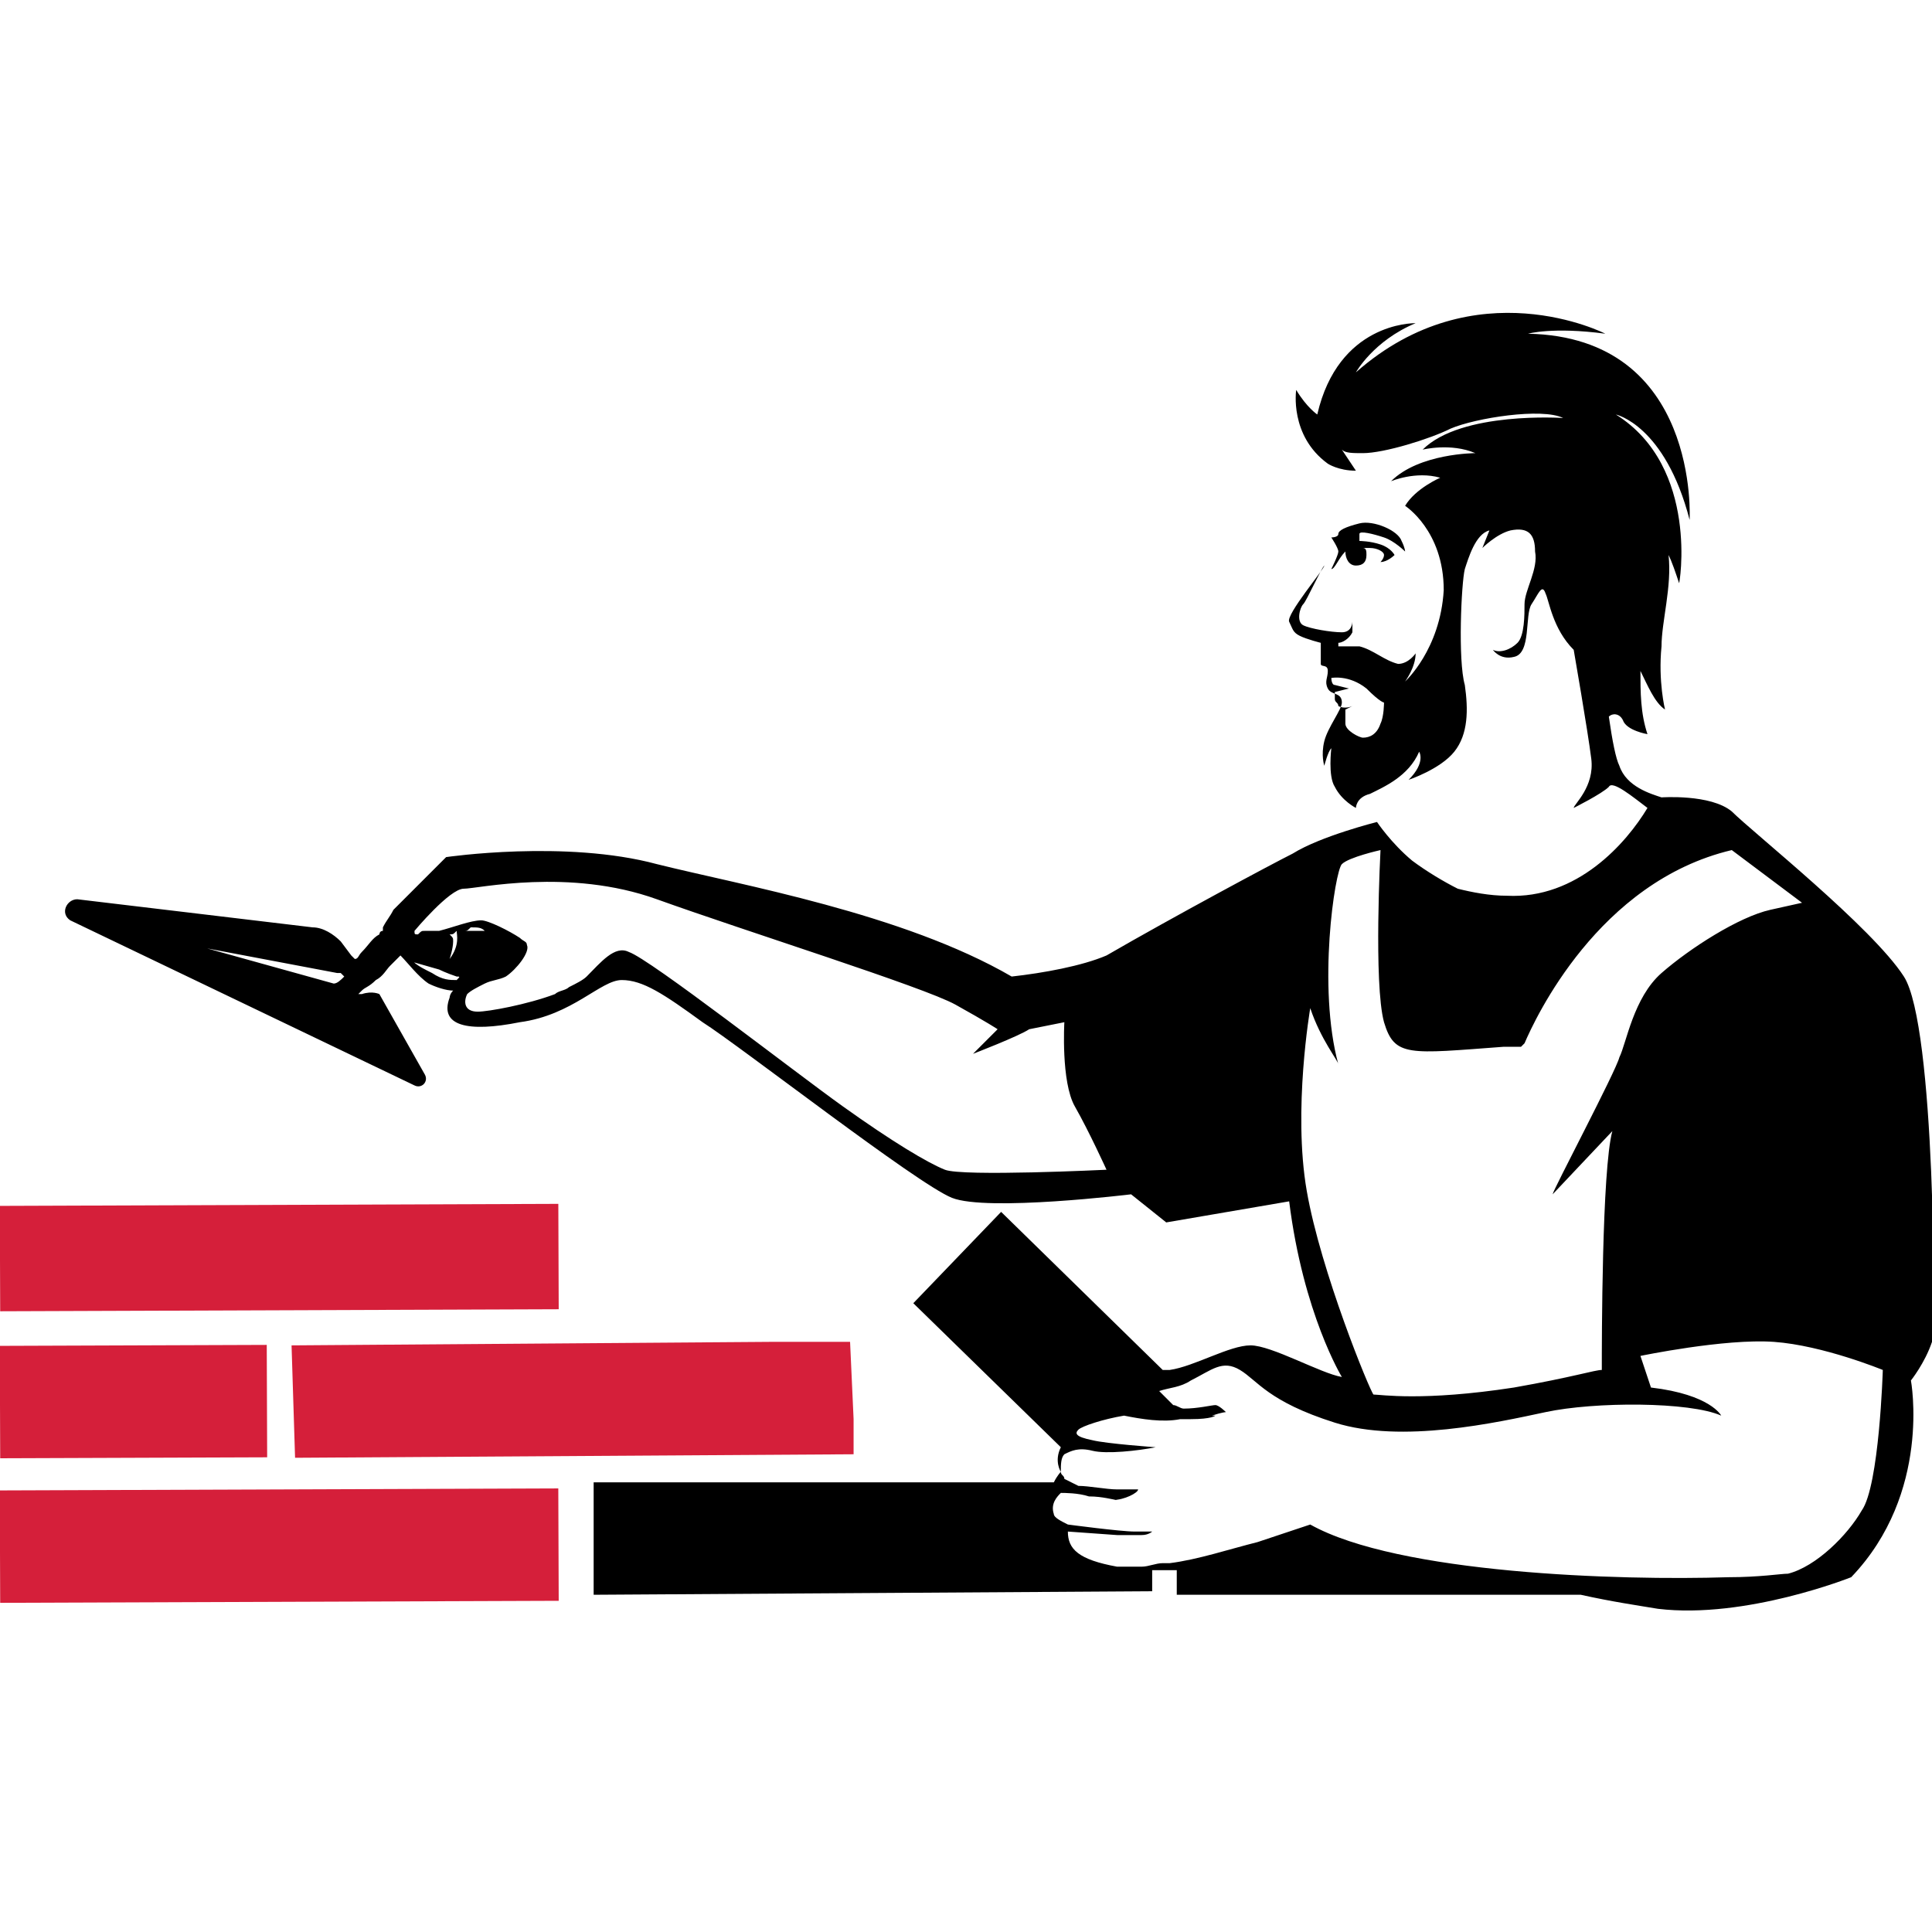
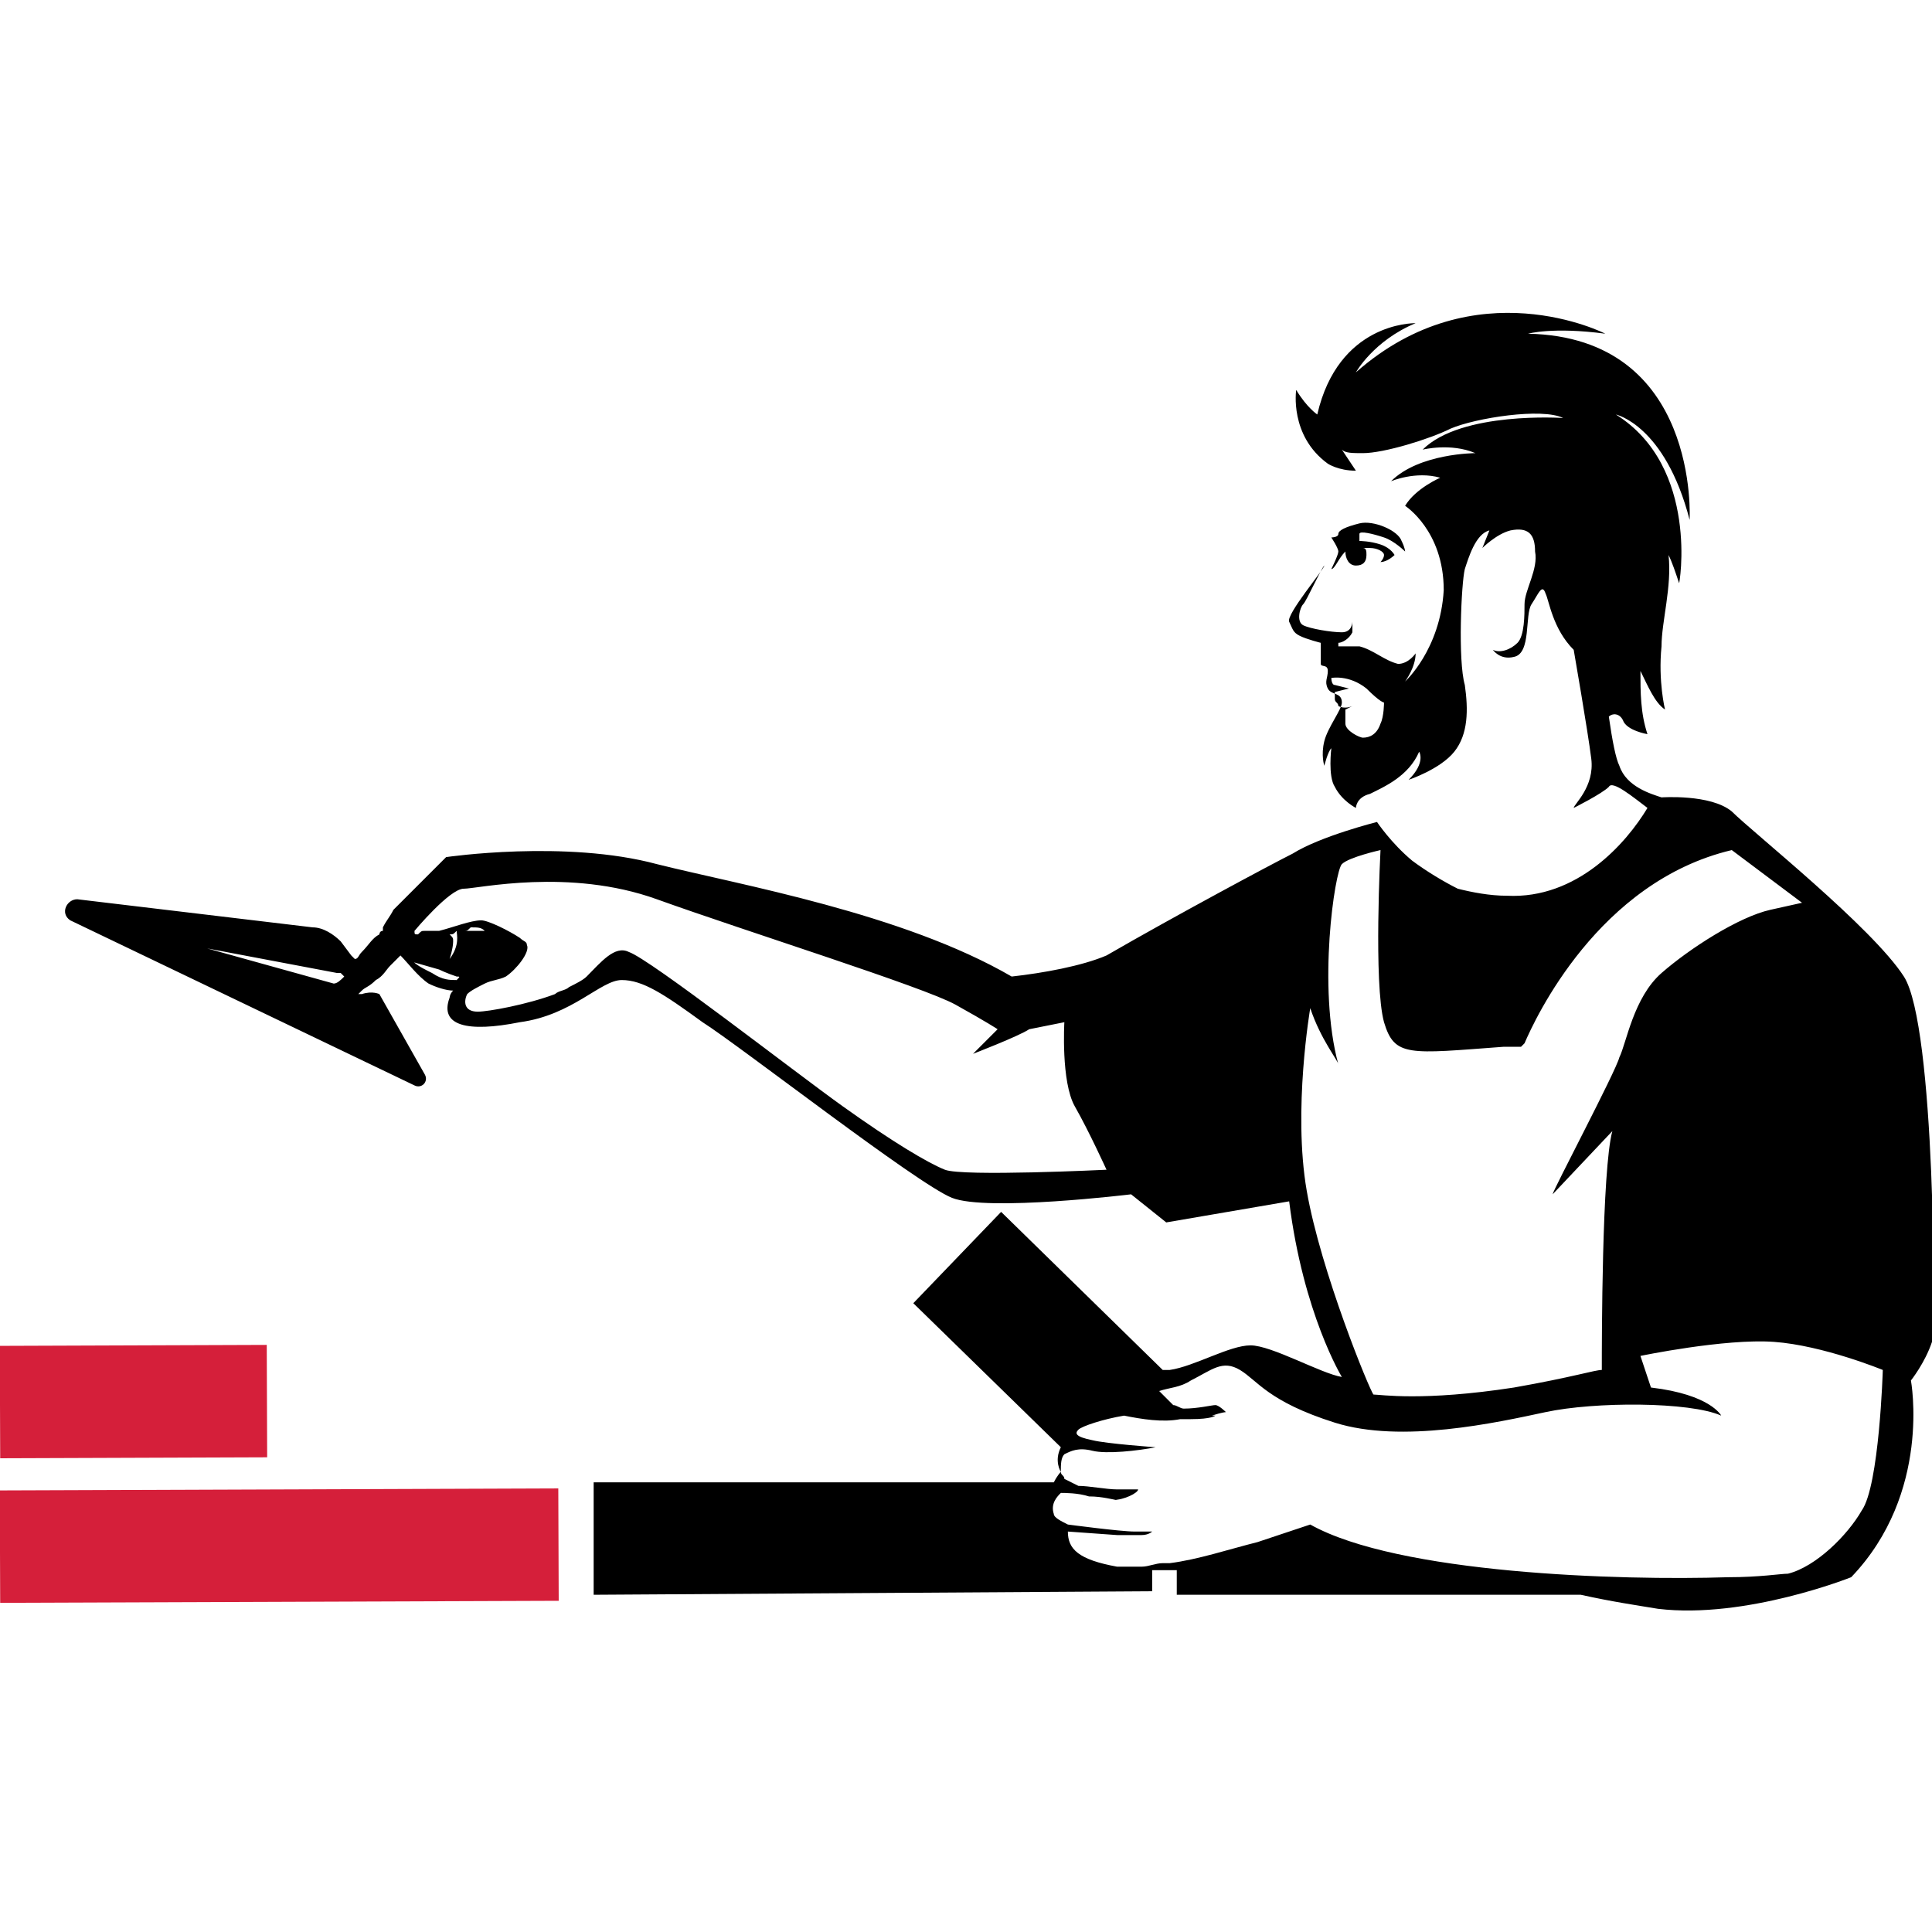
<svg xmlns="http://www.w3.org/2000/svg" version="1.1" id="Layer_1" x="0px" y="0px" viewBox="0 0 55 55" style="enable-background:new 0 0 55 55;" xml:space="preserve">
  <style type="text/css">
	.st0{fill:#D51F3A;}
</style>
  <g id="XMLID_4_">
    <g>
      <rect id="XMLID_54_" x="0" y="42.4" transform="matrix(1 -3.624154e-03 3.624154e-03 1 -0.16 2.922026e-02)" class="st0" width="15.9" height="3.2" />
      <rect id="XMLID_87_" x="0" y="38.3" transform="matrix(1 -3.628792e-03 3.628792e-03 1 -0.145 1.406896e-02)" class="st0" width="7.6" height="3.2" />
-       <rect id="XMLID_130_" x="0" y="34.3" transform="matrix(1 -3.626575e-03 3.626575e-03 1 -0.13 2.907794e-02)" class="st0" width="15.9" height="3" />
-       <polygon id="XMLID_179_" class="st0" points="24.3,41.4 24.3,41.3 24.3,40.4 24.2,38.2 22.8,38.2 21.9,38.2 8.3,38.3 8.4,41.5       " />
-       <path id="XMLID_182_" d="M54.2,27.8c-0.9-1.4-4.3-4.1-4.9-4.7c-0.6-0.5-2-0.4-2-0.4c-0.3-0.1-1-0.3-1.2-0.9    c-0.1-0.2-0.2-0.7-0.3-1.4c0.1-0.1,0.3-0.1,0.4,0.1c0.1,0.3,0.7,0.4,0.7,0.4c-0.2-0.6-0.2-1.2-0.2-1.8c0.2,0.4,0.4,0.9,0.7,1.1    c0,0-0.2-0.8-0.1-1.8c0-0.7,0.3-1.7,0.2-2.6c0.1,0.2,0.2,0.5,0.3,0.8c0,0.1,0.6-3.3-1.8-4.8c0,0,1.4,0.3,2.1,3    c0,0,0.3-5.2-4.6-5.3c0,0,0.7-0.2,2.2,0c0,0-3.7-1.9-7.1,1.1c0,0,0.5-0.9,1.7-1.4c-0.1,0-2.2,0-2.8,2.6c0,0-0.3-0.2-0.6-0.7    c0,0-0.2,1.3,0.9,2.1c0,0,0.3,0.2,0.8,0.2c0,0-0.2-0.3-0.4-0.6c0.1,0.1,0.3,0.1,0.6,0.1c0.6,0,1.9-0.4,2.5-0.7    c0.7-0.3,2.6-0.6,3.2-0.3c0,0-2.9-0.2-4,0.9c0,0,0.8-0.2,1.5,0.1c0,0-1.6,0-2.4,0.8c0,0,0.7-0.3,1.4-0.1c0,0-0.7,0.3-1,0.8    c0,0,1.1,0.7,1.1,2.4c-0.1,1.7-1.1,2.6-1.1,2.6s0.3-0.4,0.3-0.8c0,0-0.2,0.3-0.5,0.3c-0.4-0.1-0.7-0.4-1.1-0.5c-0.4,0-0.6,0-0.6,0    s0-0.1,0-0.1c0.1,0,0.3-0.1,0.4-0.3c0-0.2,0-0.3,0-0.3s0,0.3-0.3,0.3c-0.3,0-0.9-0.1-1.1-0.2c-0.2-0.1-0.1-0.5,0-0.6    c0.1-0.1,0.5-1,0.6-1.1c0,0.1-1.1,1.4-1,1.6c0.1,0.2,0.1,0.3,0.3,0.4c0.2,0.1,0.6,0.2,0.6,0.2s0,0.6,0,0.6c0,0.1,0.2,0,0.2,0.2    c0,0.2-0.1,0.3,0,0.5s0.4,0.1,0.4,0.4c0,0.2-0.4,0.7-0.5,1.1c-0.1,0.4,0,0.7,0,0.7s0.1-0.4,0.2-0.5c0,0-0.1,0.8,0.1,1.1    c0.2,0.4,0.6,0.6,0.6,0.6s0-0.3,0.4-0.4c0.4-0.2,1.1-0.5,1.4-1.2c0,0,0.2,0.3-0.3,0.8c0,0,0.9-0.3,1.3-0.8    c0.4-0.5,0.4-1.2,0.3-1.9c-0.2-0.7-0.1-2.9,0-3.3c0.1-0.3,0.3-1,0.7-1.1l-0.2,0.5c0,0,0.4-0.4,0.8-0.5c0.5-0.1,0.7,0.1,0.7,0.6    c0.1,0.5-0.3,1.1-0.3,1.5c0,0.3,0,0.9-0.2,1.1c-0.2,0.2-0.5,0.3-0.7,0.2c0,0,0.2,0.3,0.6,0.2c0.5-0.1,0.3-1.2,0.5-1.5    c0.2-0.3,0.3-0.6,0.4-0.3c0.1,0.2,0.2,1,0.8,1.6v0c0,0,0.4,2.3,0.5,3.1c0.1,0.8-0.5,1.3-0.5,1.4c0,0,0.8-0.4,1-0.6    c0.1-0.2,0.7,0.3,1.1,0.6c-0.6,1-2,2.6-4,2.5c-0.5,0-1-0.1-1.4-0.2c-0.4-0.2-0.9-0.5-1.3-0.8c-0.6-0.5-1-1.1-1-1.1    s-1.6,0.4-2.4,0.9c-0.6,0.3-3.4,1.8-5.3,2.9c-0.7,0.3-1.8,0.5-2.7,0.6c-3.1-1.8-7.7-2.6-10.1-3.2c-2.6-0.7-6-0.2-6-0.2    s-0.8,0.8-1.5,1.5c-0.1,0.2-0.2,0.3-0.3,0.5c0,0,0,0,0,0.1c-0.1,0-0.1,0.1-0.1,0.1c-0.2,0.1-0.3,0.3-0.5,0.5    c-0.1,0.1-0.1,0.2-0.2,0.2c0,0,0,0,0,0L10,27.2l-0.3-0.4c-0.2-0.2-0.5-0.4-0.8-0.4l-6.7-0.8c-0.3,0-0.5,0.4-0.2,0.6l9.8,4.7    c0.2,0.1,0.4-0.1,0.3-0.3l-1.3-2.3c0,0-0.2-0.1-0.5,0c0,0,0,0-0.1,0c0,0,0,0,0.1-0.1c0.1-0.1,0.2-0.1,0.4-0.3    c0.2-0.1,0.3-0.3,0.4-0.4c0.1-0.1,0.2-0.2,0.3-0.3c0.2,0.2,0.5,0.6,0.8,0.8c0.2,0.1,0.5,0.2,0.7,0.2c-0.1,0.1-0.1,0.2-0.1,0.2    c-0.3,0.8,0.5,1,2,0.7c1.5-0.2,2.3-1.2,2.9-1.2c0.6,0,1.2,0.4,2.3,1.2c1.1,0.7,6.1,4.6,7.1,5c1,0.4,5.1-0.1,5.1-0.1l1,0.8l3.5-0.6    c0.4,3.2,1.5,5,1.5,5c-0.6-0.1-2-0.9-2.6-0.9c-0.6,0-1.6,0.6-2.3,0.7c-0.1,0-0.1,0-0.2,0l-4.6-4.5l-2.5,2.6l4.2,4.1    c-0.2,0.4,0,0.7,0,0.7s-0.1,0.1-0.2,0.3l-13.1,0l0,3.2l15.9-0.1l0-0.6c0.2,0,0.3,0,0.5,0c0.1,0,0.2,0,0.2,0l0,0.7l11.5,0    c0.9,0.2,1.6,0.3,2.2,0.4c2.5,0.3,5.5-0.9,5.5-0.9c2.3-2.4,1.7-5.6,1.7-5.6s0.4-0.5,0.6-1.1C55.1,37.7,55.1,29.2,54.2,27.8z     M39.3,20.6c-0.1,0.3-0.3,0.4-0.5,0.4c-0.1,0-0.5-0.2-0.5-0.4c0-0.1,0-0.4,0-0.4l0.2-0.1c0,0-0.2,0.1-0.4,0C38.1,20,38,20,38,19.9    c0-0.1,0-0.2,0-0.2l0.4-0.1c0,0-0.4-0.1-0.4-0.1c-0.1,0-0.1-0.2-0.1-0.2c0,0,0.5-0.1,1,0.3c0.4,0.4,0.5,0.4,0.5,0.4    S39.4,20.4,39.3,20.6z M9.5,28l-3.6-1l3.7,0.7c0,0,0,0,0.1,0c0,0,0,0,0.1,0.1C9.7,27.9,9.6,28,9.5,28z M13,27.9    c-0.2,0-0.4,0-0.7-0.2c-0.4-0.2-0.6-0.3-0.7-0.6c0,0,0,0,0,0l0,0.1c0,0.1,0.1,0.2,0.2,0.2l0.7,0.2c0,0,0.2,0.1,0.5,0.2    C13.1,27.8,13.1,27.8,13,27.9z M12.9,26.8c0-0.1,0-0.1-0.1-0.2c0.1,0,0.1,0,0.2-0.1c0,0.1,0.1,0.4-0.2,0.8    C12.8,27.3,12.9,27,12.9,26.8z M13.2,26.5c0.1,0,0.1,0,0.2-0.1c0.2,0,0.3,0,0.4,0.1C13.6,26.5,13.4,26.5,13.2,26.5z M26.9,33.3    c-0.5-0.2-1.5-0.8-2.9-1.8c-1.4-1-5.5-4.2-6.1-4.4c-0.4-0.2-0.8,0.3-1.2,0.7c-0.1,0.1-0.3,0.2-0.5,0.3c-0.1,0.1-0.3,0.1-0.4,0.2    c-0.8,0.3-1.9,0.5-2.2,0.5c-0.4,0-0.4-0.3-0.3-0.5c0.1-0.1,0.3-0.2,0.5-0.3h0c0.2-0.1,0.4-0.1,0.6-0.2c0.3-0.2,0.7-0.7,0.6-0.9    c0-0.1-0.1-0.1-0.2-0.2c-0.3-0.2-0.9-0.5-1.1-0.5c-0.3,0-0.8,0.2-1.2,0.3c0,0,0,0-0.1,0l-0.1,0l-0.2,0c0,0,0,0,0,0    c-0.1,0-0.1,0-0.2,0.1c-0.1,0-0.1,0-0.1-0.1c0,0,1-1.2,1.4-1.2c0.4,0,3-0.6,5.5,0.3c2.5,0.9,7.6,2.5,8.5,3    c0.9,0.5,1.2,0.7,1.2,0.7L27.7,30c0,0,1.3-0.5,1.6-0.7l1-0.2c0,0-0.1,1.7,0.3,2.4c0.4,0.7,0.9,1.8,0.9,1.8S27.4,33.5,26.9,33.3z     M37.2,33.9c-0.4-2.3,0.1-5.2,0.1-5.2c0.3,0.9,0.8,1.5,0.8,1.6c-0.6-2.2-0.1-5.5,0.1-5.7c0.2-0.2,1.1-0.4,1.1-0.4    s-0.2,3.8,0.1,4.9c0.3,1,0.7,0.9,3.4,0.7c0.2,0,0.4,0,0.5,0c0,0,0,0,0.1-0.1c0.3-0.7,2.1-4.6,5.9-5.5c0.8,0.6,2,1.5,2,1.5    s0,0-0.9,0.2c-0.9,0.2-2.3,1.1-3.1,1.8c-0.8,0.7-1,2-1.2,2.4c-0.1,0.4-1.9,3.8-1.9,3.9l1.7-1.8c-0.3,1.1-0.3,6-0.3,6.8    c-0.2,0-0.8,0.2-2.5,0.5c-2.6,0.4-3.8,0.2-4,0.2C39,39.6,37.6,36.2,37.2,33.9z M53,43c-0.4,0.7-1.3,1.6-2.1,1.8    c-0.2,0-0.8,0.1-1.7,0.1c-3.1,0.1-9.4-0.1-11.9-1.5c0,0-0.6,0.2-1.5,0.5c-0.8,0.2-1.7,0.5-2.5,0.6c-0.1,0-0.1,0-0.2,0    c-0.2,0-0.4,0.1-0.6,0.1c-0.3,0-0.6,0-0.7,0c-1.1-0.2-1.4-0.5-1.4-1l1.4,0.1c0,0,0,0,0,0c0.3,0,0.6,0,0.7,0c0.2,0,0.3-0.1,0.3-0.1    s-0.1,0-0.3,0h-0.2c-0.4,0-1.9-0.2-1.9-0.2c-0.2-0.1-0.4-0.2-0.4-0.3c-0.1-0.3,0.1-0.5,0.2-0.6c0.1,0,0.5,0,0.8,0.1    c0.4,0,0.7,0.1,0.8,0.1c0,0,0,0-0.1,0c0,0,0,0,0,0c0.3,0,0.7-0.2,0.7-0.3c0,0,0,0,0,0s0,0,0,0v0l-0.6,0c0,0,0,0,0,0    c-0.3,0-0.8-0.1-1.1-0.1c0,0,0,0,0,0c-0.2-0.1-0.4-0.2-0.4-0.2c0-0.1-0.1-0.1-0.1-0.2c0-0.2,0-0.4,0.1-0.5    c0.2-0.1,0.4-0.2,0.8-0.1c0.4,0.1,1.3,0,1.8-0.1c0,0-1.4-0.1-1.8-0.2c-0.5-0.1-0.5-0.2-0.4-0.3c0.1-0.1,0.7-0.3,1.3-0.4    c0.5,0.1,1.1,0.2,1.6,0.1h0c0.1,0,0.2,0,0.3,0c0,0,0,0,0,0c0.6,0,0.7-0.1,0.7-0.1s-0.1,0-0.1,0c0.3-0.1,0.4-0.1,0.4-0.1    s-0.2-0.2-0.3-0.2c-0.1,0-0.5,0.1-0.9,0.1c-0.1,0-0.2-0.1-0.3-0.1l0,0l-0.4-0.4c0.3-0.1,0.6-0.1,0.9-0.3c0.6-0.3,0.9-0.6,1.4-0.3    c0.5,0.3,0.8,0.9,2.7,1.5c1.9,0.6,4.6,0,6-0.3c1.4-0.3,4.1-0.3,5,0.1c0,0-0.3-0.6-2-0.8l-0.3-0.9c0,0,2.4-0.5,3.8-0.4    c1.4,0.1,3.1,0.8,3.1,0.8S53.5,42.3,53,43z" />
+       <path id="XMLID_182_" d="M54.2,27.8c-0.9-1.4-4.3-4.1-4.9-4.7c-0.6-0.5-2-0.4-2-0.4c-0.3-0.1-1-0.3-1.2-0.9    c-0.1-0.2-0.2-0.7-0.3-1.4c0.1-0.1,0.3-0.1,0.4,0.1c0.1,0.3,0.7,0.4,0.7,0.4c-0.2-0.6-0.2-1.2-0.2-1.8c0.2,0.4,0.4,0.9,0.7,1.1    c0,0-0.2-0.8-0.1-1.8c0-0.7,0.3-1.7,0.2-2.6c0.1,0.2,0.2,0.5,0.3,0.8c0,0.1,0.6-3.3-1.8-4.8c0,0,1.4,0.3,2.1,3    c0,0,0.3-5.2-4.6-5.3c0,0,0.7-0.2,2.2,0c0,0-3.7-1.9-7.1,1.1c0,0,0.5-0.9,1.7-1.4c-0.1,0-2.2,0-2.8,2.6c0,0-0.3-0.2-0.6-0.7    c0,0-0.2,1.3,0.9,2.1c0,0,0.3,0.2,0.8,0.2c0,0-0.2-0.3-0.4-0.6c0.1,0.1,0.3,0.1,0.6,0.1c0.6,0,1.9-0.4,2.5-0.7    c0.7-0.3,2.6-0.6,3.2-0.3c0,0-2.9-0.2-4,0.9c0,0,0.8-0.2,1.5,0.1c0,0-1.6,0-2.4,0.8c0,0,0.7-0.3,1.4-0.1c0,0-0.7,0.3-1,0.8    c0,0,1.1,0.7,1.1,2.4c-0.1,1.7-1.1,2.6-1.1,2.6s0.3-0.4,0.3-0.8c0,0-0.2,0.3-0.5,0.3c-0.4-0.1-0.7-0.4-1.1-0.5c-0.4,0-0.6,0-0.6,0    s0-0.1,0-0.1c0.1,0,0.3-0.1,0.4-0.3c0-0.2,0-0.3,0-0.3s0,0.3-0.3,0.3c-0.3,0-0.9-0.1-1.1-0.2c-0.2-0.1-0.1-0.5,0-0.6    c0.1-0.1,0.5-1,0.6-1.1c0,0.1-1.1,1.4-1,1.6c0.1,0.2,0.1,0.3,0.3,0.4c0.2,0.1,0.6,0.2,0.6,0.2s0,0.6,0,0.6c0,0.1,0.2,0,0.2,0.2    c0,0.2-0.1,0.3,0,0.5s0.4,0.1,0.4,0.4c0,0.2-0.4,0.7-0.5,1.1c-0.1,0.4,0,0.7,0,0.7s0.1-0.4,0.2-0.5c0,0-0.1,0.8,0.1,1.1    c0.2,0.4,0.6,0.6,0.6,0.6s0-0.3,0.4-0.4c0.4-0.2,1.1-0.5,1.4-1.2c0,0,0.2,0.3-0.3,0.8c0,0,0.9-0.3,1.3-0.8    c0.4-0.5,0.4-1.2,0.3-1.9c-0.2-0.7-0.1-2.9,0-3.3c0.1-0.3,0.3-1,0.7-1.1l-0.2,0.5c0,0,0.4-0.4,0.8-0.5c0.5-0.1,0.7,0.1,0.7,0.6    c0.1,0.5-0.3,1.1-0.3,1.5c0,0.3,0,0.9-0.2,1.1c-0.2,0.2-0.5,0.3-0.7,0.2c0,0,0.2,0.3,0.6,0.2c0.5-0.1,0.3-1.2,0.5-1.5    c0.2-0.3,0.3-0.6,0.4-0.3c0.1,0.2,0.2,1,0.8,1.6v0c0,0,0.4,2.3,0.5,3.1c0.1,0.8-0.5,1.3-0.5,1.4c0,0,0.8-0.4,1-0.6    c0.1-0.2,0.7,0.3,1.1,0.6c-0.6,1-2,2.6-4,2.5c-0.5,0-1-0.1-1.4-0.2c-0.4-0.2-0.9-0.5-1.3-0.8c-0.6-0.5-1-1.1-1-1.1    s-1.6,0.4-2.4,0.9c-0.6,0.3-3.4,1.8-5.3,2.9c-0.7,0.3-1.8,0.5-2.7,0.6c-3.1-1.8-7.7-2.6-10.1-3.2c-2.6-0.7-6-0.2-6-0.2    s-0.8,0.8-1.5,1.5c-0.1,0.2-0.2,0.3-0.3,0.5c0,0,0,0,0,0.1c-0.1,0-0.1,0.1-0.1,0.1c-0.2,0.1-0.3,0.3-0.5,0.5    c-0.1,0.1-0.1,0.2-0.2,0.2c0,0,0,0,0,0L10,27.2l-0.3-0.4c-0.2-0.2-0.5-0.4-0.8-0.4l-6.7-0.8c-0.3,0-0.5,0.4-0.2,0.6l9.8,4.7    c0.2,0.1,0.4-0.1,0.3-0.3l-1.3-2.3c0,0-0.2-0.1-0.5,0c0,0,0,0-0.1,0c0,0,0,0,0.1-0.1c0.1-0.1,0.2-0.1,0.4-0.3    c0.2-0.1,0.3-0.3,0.4-0.4c0.1-0.1,0.2-0.2,0.3-0.3c0.2,0.2,0.5,0.6,0.8,0.8c0.2,0.1,0.5,0.2,0.7,0.2c-0.1,0.1-0.1,0.2-0.1,0.2    c-0.3,0.8,0.5,1,2,0.7c1.5-0.2,2.3-1.2,2.9-1.2c0.6,0,1.2,0.4,2.3,1.2c1.1,0.7,6.1,4.6,7.1,5c1,0.4,5.1-0.1,5.1-0.1l1,0.8l3.5-0.6    c0.4,3.2,1.5,5,1.5,5c-0.6-0.1-2-0.9-2.6-0.9c-0.6,0-1.6,0.6-2.3,0.7c-0.1,0-0.1,0-0.2,0l-4.6-4.5l-2.5,2.6l4.2,4.1    c-0.2,0.4,0,0.7,0,0.7s-0.1,0.1-0.2,0.3l-13.1,0l0,3.2l15.9-0.1l0-0.6c0.2,0,0.3,0,0.5,0c0.1,0,0.2,0,0.2,0l0,0.7l11.5,0    c0.9,0.2,1.6,0.3,2.2,0.4c2.5,0.3,5.5-0.9,5.5-0.9c2.3-2.4,1.7-5.6,1.7-5.6s0.4-0.5,0.6-1.1C55.1,37.7,55.1,29.2,54.2,27.8z     M39.3,20.6c-0.1,0.3-0.3,0.4-0.5,0.4c-0.1,0-0.5-0.2-0.5-0.4c0-0.1,0-0.4,0-0.4l0.2-0.1c0,0-0.2,0.1-0.4,0C38.1,20,38,20,38,19.9    c0-0.1,0-0.2,0-0.2l0.4-0.1c0,0-0.4-0.1-0.4-0.1c-0.1,0-0.1-0.2-0.1-0.2c0,0,0.5-0.1,1,0.3c0.4,0.4,0.5,0.4,0.5,0.4    S39.4,20.4,39.3,20.6z M9.5,28l-3.6-1l3.7,0.7c0,0,0,0,0.1,0c0,0,0,0,0.1,0.1C9.7,27.9,9.6,28,9.5,28z M13,27.9    c-0.2,0-0.4,0-0.7-0.2c-0.4-0.2-0.6-0.3-0.7-0.6c0,0,0,0,0,0l0,0.1c0,0.1,0.1,0.2,0.2,0.2l0.7,0.2c0,0,0.2,0.1,0.5,0.2    C13.1,27.8,13.1,27.8,13,27.9z M12.9,26.8c0-0.1,0-0.1-0.1-0.2c0.1,0,0.1,0,0.2-0.1c0,0.1,0.1,0.4-0.2,0.8    C12.8,27.3,12.9,27,12.9,26.8z M13.2,26.5c0.1,0,0.1,0,0.2-0.1c0.2,0,0.3,0,0.4,0.1C13.6,26.5,13.4,26.5,13.2,26.5z M26.9,33.3    c-0.5-0.2-1.5-0.8-2.9-1.8c-1.4-1-5.5-4.2-6.1-4.4c-0.4-0.2-0.8,0.3-1.2,0.7c-0.1,0.1-0.3,0.2-0.5,0.3c-0.1,0.1-0.3,0.1-0.4,0.2    c-0.8,0.3-1.9,0.5-2.2,0.5c-0.4,0-0.4-0.3-0.3-0.5c0.1-0.1,0.3-0.2,0.5-0.3h0c0.2-0.1,0.4-0.1,0.6-0.2c0.3-0.2,0.7-0.7,0.6-0.9    c0-0.1-0.1-0.1-0.2-0.2c-0.3-0.2-0.9-0.5-1.1-0.5c-0.3,0-0.8,0.2-1.2,0.3c0,0,0,0-0.1,0l-0.1,0l-0.2,0c0,0,0,0,0,0    c-0.1,0-0.1,0-0.2,0.1c-0.1,0-0.1,0-0.1-0.1c0,0,1-1.2,1.4-1.2c0.4,0,3-0.6,5.5,0.3c2.5,0.9,7.6,2.5,8.5,3    c0.9,0.5,1.2,0.7,1.2,0.7L27.7,30c0,0,1.3-0.5,1.6-0.7l1-0.2c0,0-0.1,1.7,0.3,2.4c0.4,0.7,0.9,1.8,0.9,1.8S27.4,33.5,26.9,33.3z     M37.2,33.9c-0.4-2.3,0.1-5.2,0.1-5.2c0.3,0.9,0.8,1.5,0.8,1.6c-0.6-2.2-0.1-5.5,0.1-5.7c0.2-0.2,1.1-0.4,1.1-0.4    s-0.2,3.8,0.1,4.9c0.3,1,0.7,0.9,3.4,0.7c0.2,0,0.4,0,0.5,0c0,0,0,0,0.1-0.1c0.3-0.7,2.1-4.6,5.9-5.5c0.8,0.6,2,1.5,2,1.5    s0,0-0.9,0.2c-0.9,0.2-2.3,1.1-3.1,1.8c-0.8,0.7-1,2-1.2,2.4c-0.1,0.4-1.9,3.8-1.9,3.9l1.7-1.8c-0.3,1.1-0.3,6-0.3,6.8    c-0.2,0-0.8,0.2-2.5,0.5c-2.6,0.4-3.8,0.2-4,0.2C39,39.6,37.6,36.2,37.2,33.9z M53,43c-0.4,0.7-1.3,1.6-2.1,1.8    c-0.2,0-0.8,0.1-1.7,0.1c-3.1,0.1-9.4-0.1-11.9-1.5c0,0-0.6,0.2-1.5,0.5c-0.8,0.2-1.7,0.5-2.5,0.6c-0.1,0-0.1,0-0.2,0    c-0.2,0-0.4,0.1-0.6,0.1c-0.3,0-0.6,0-0.7,0c-1.1-0.2-1.4-0.5-1.4-1l1.4,0.1c0,0,0,0,0,0c0.3,0,0.6,0,0.7,0c0.2,0,0.3-0.1,0.3-0.1    s-0.1,0-0.3,0h-0.2c-0.4,0-1.9-0.2-1.9-0.2c-0.2-0.1-0.4-0.2-0.4-0.3c-0.1-0.3,0.1-0.5,0.2-0.6c0.1,0,0.5,0,0.8,0.1    c0.4,0,0.7,0.1,0.8,0.1c0,0,0,0-0.1,0c0,0,0,0,0,0c0.3,0,0.7-0.2,0.7-0.3c0,0,0,0,0,0v0l-0.6,0c0,0,0,0,0,0    c-0.3,0-0.8-0.1-1.1-0.1c0,0,0,0,0,0c-0.2-0.1-0.4-0.2-0.4-0.2c0-0.1-0.1-0.1-0.1-0.2c0-0.2,0-0.4,0.1-0.5    c0.2-0.1,0.4-0.2,0.8-0.1c0.4,0.1,1.3,0,1.8-0.1c0,0-1.4-0.1-1.8-0.2c-0.5-0.1-0.5-0.2-0.4-0.3c0.1-0.1,0.7-0.3,1.3-0.4    c0.5,0.1,1.1,0.2,1.6,0.1h0c0.1,0,0.2,0,0.3,0c0,0,0,0,0,0c0.6,0,0.7-0.1,0.7-0.1s-0.1,0-0.1,0c0.3-0.1,0.4-0.1,0.4-0.1    s-0.2-0.2-0.3-0.2c-0.1,0-0.5,0.1-0.9,0.1c-0.1,0-0.2-0.1-0.3-0.1l0,0l-0.4-0.4c0.3-0.1,0.6-0.1,0.9-0.3c0.6-0.3,0.9-0.6,1.4-0.3    c0.5,0.3,0.8,0.9,2.7,1.5c1.9,0.6,4.6,0,6-0.3c1.4-0.3,4.1-0.3,5,0.1c0,0-0.3-0.6-2-0.8l-0.3-0.9c0,0,2.4-0.5,3.8-0.4    c1.4,0.1,3.1,0.8,3.1,0.8S53.5,42.3,53,43z" />
      <path id="XMLID_211_" d="M38.3,15.7C38.3,15.8,38.3,15.8,38.3,15.7c0,0.2,0.1,0.4,0.3,0.4c0.2,0,0.3-0.1,0.3-0.3    c0-0.1,0-0.2-0.1-0.2c0.1,0,0.1,0,0.2,0c0.2,0,0.4,0.1,0.4,0.2c0,0.1-0.1,0.2-0.1,0.2c0.2,0,0.4-0.2,0.4-0.2s-0.1-0.2-0.4-0.3    c-0.3-0.1-0.6-0.1-0.6-0.1s0-0.1,0-0.2c0-0.1,0.4,0,0.7,0.1c0.3,0.1,0.6,0.4,0.6,0.4s0-0.1-0.1-0.3c-0.1-0.3-0.8-0.6-1.2-0.5    c-0.4,0.1-0.6,0.2-0.6,0.3c0,0.1-0.2,0.1-0.2,0.1s0.2,0.3,0.2,0.4c0,0.1-0.2,0.5-0.2,0.5C38,16.2,38.1,15.9,38.3,15.7z" />
    </g>
  </g>
</svg>